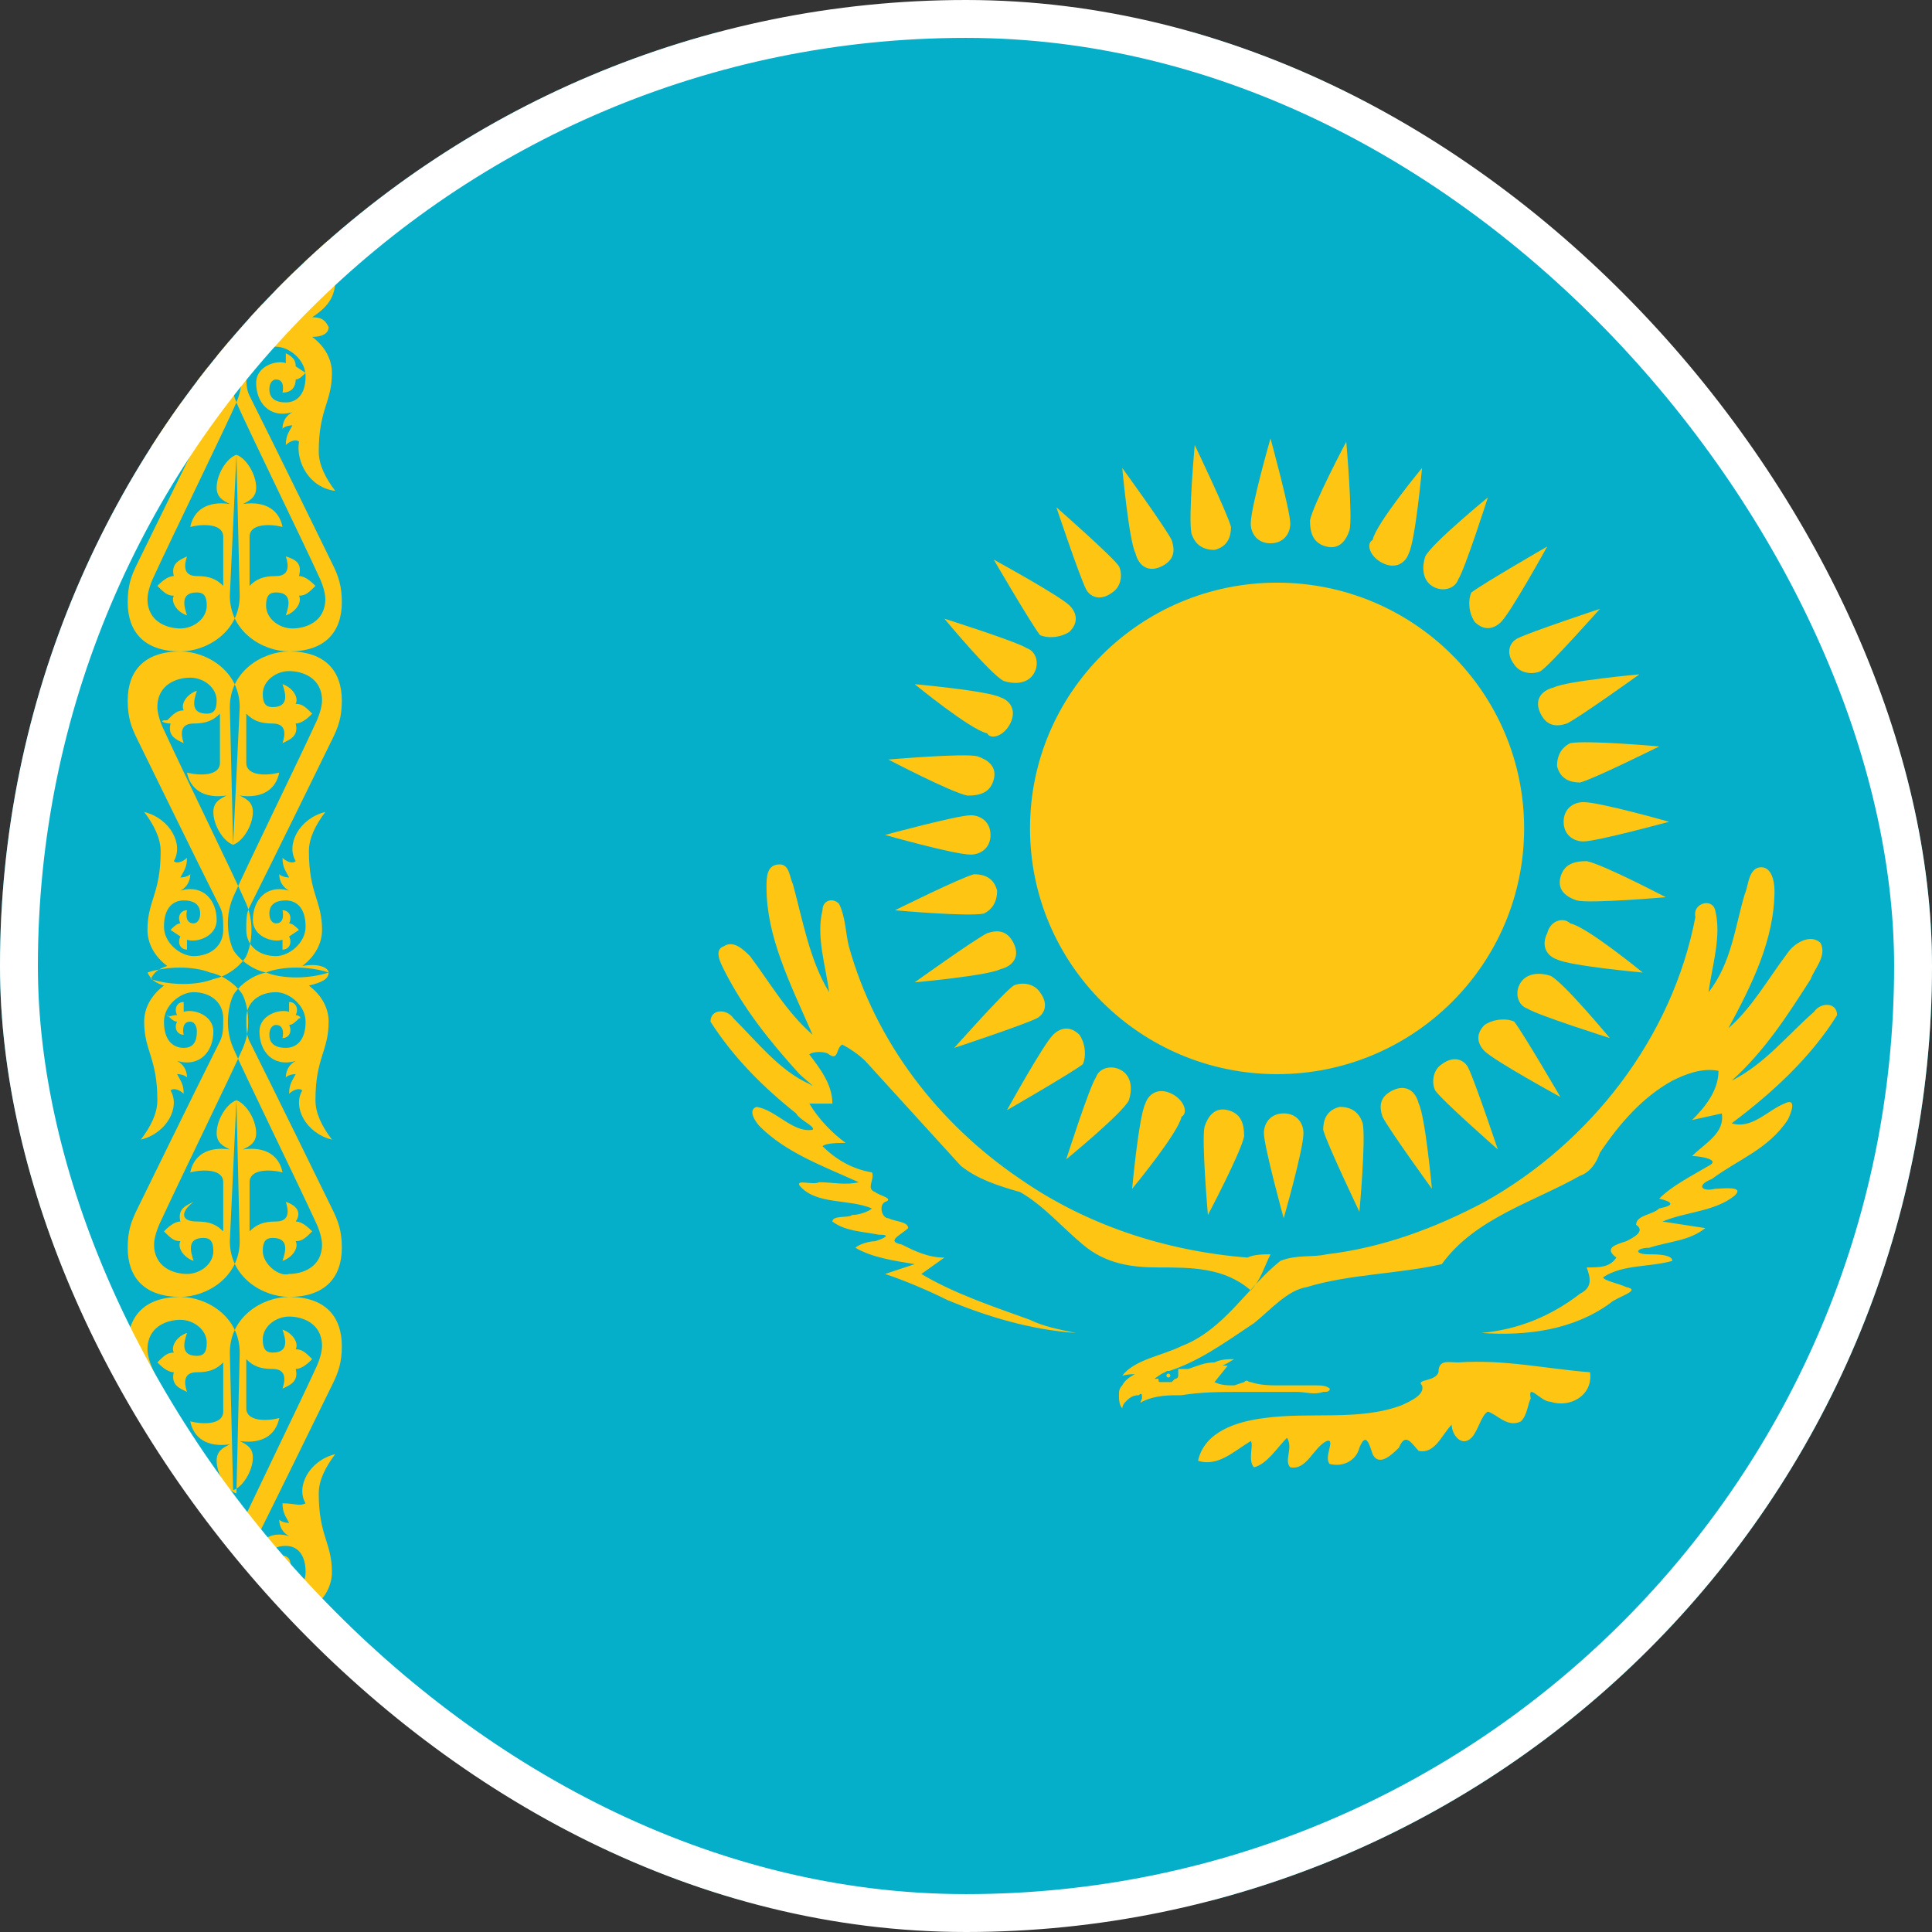
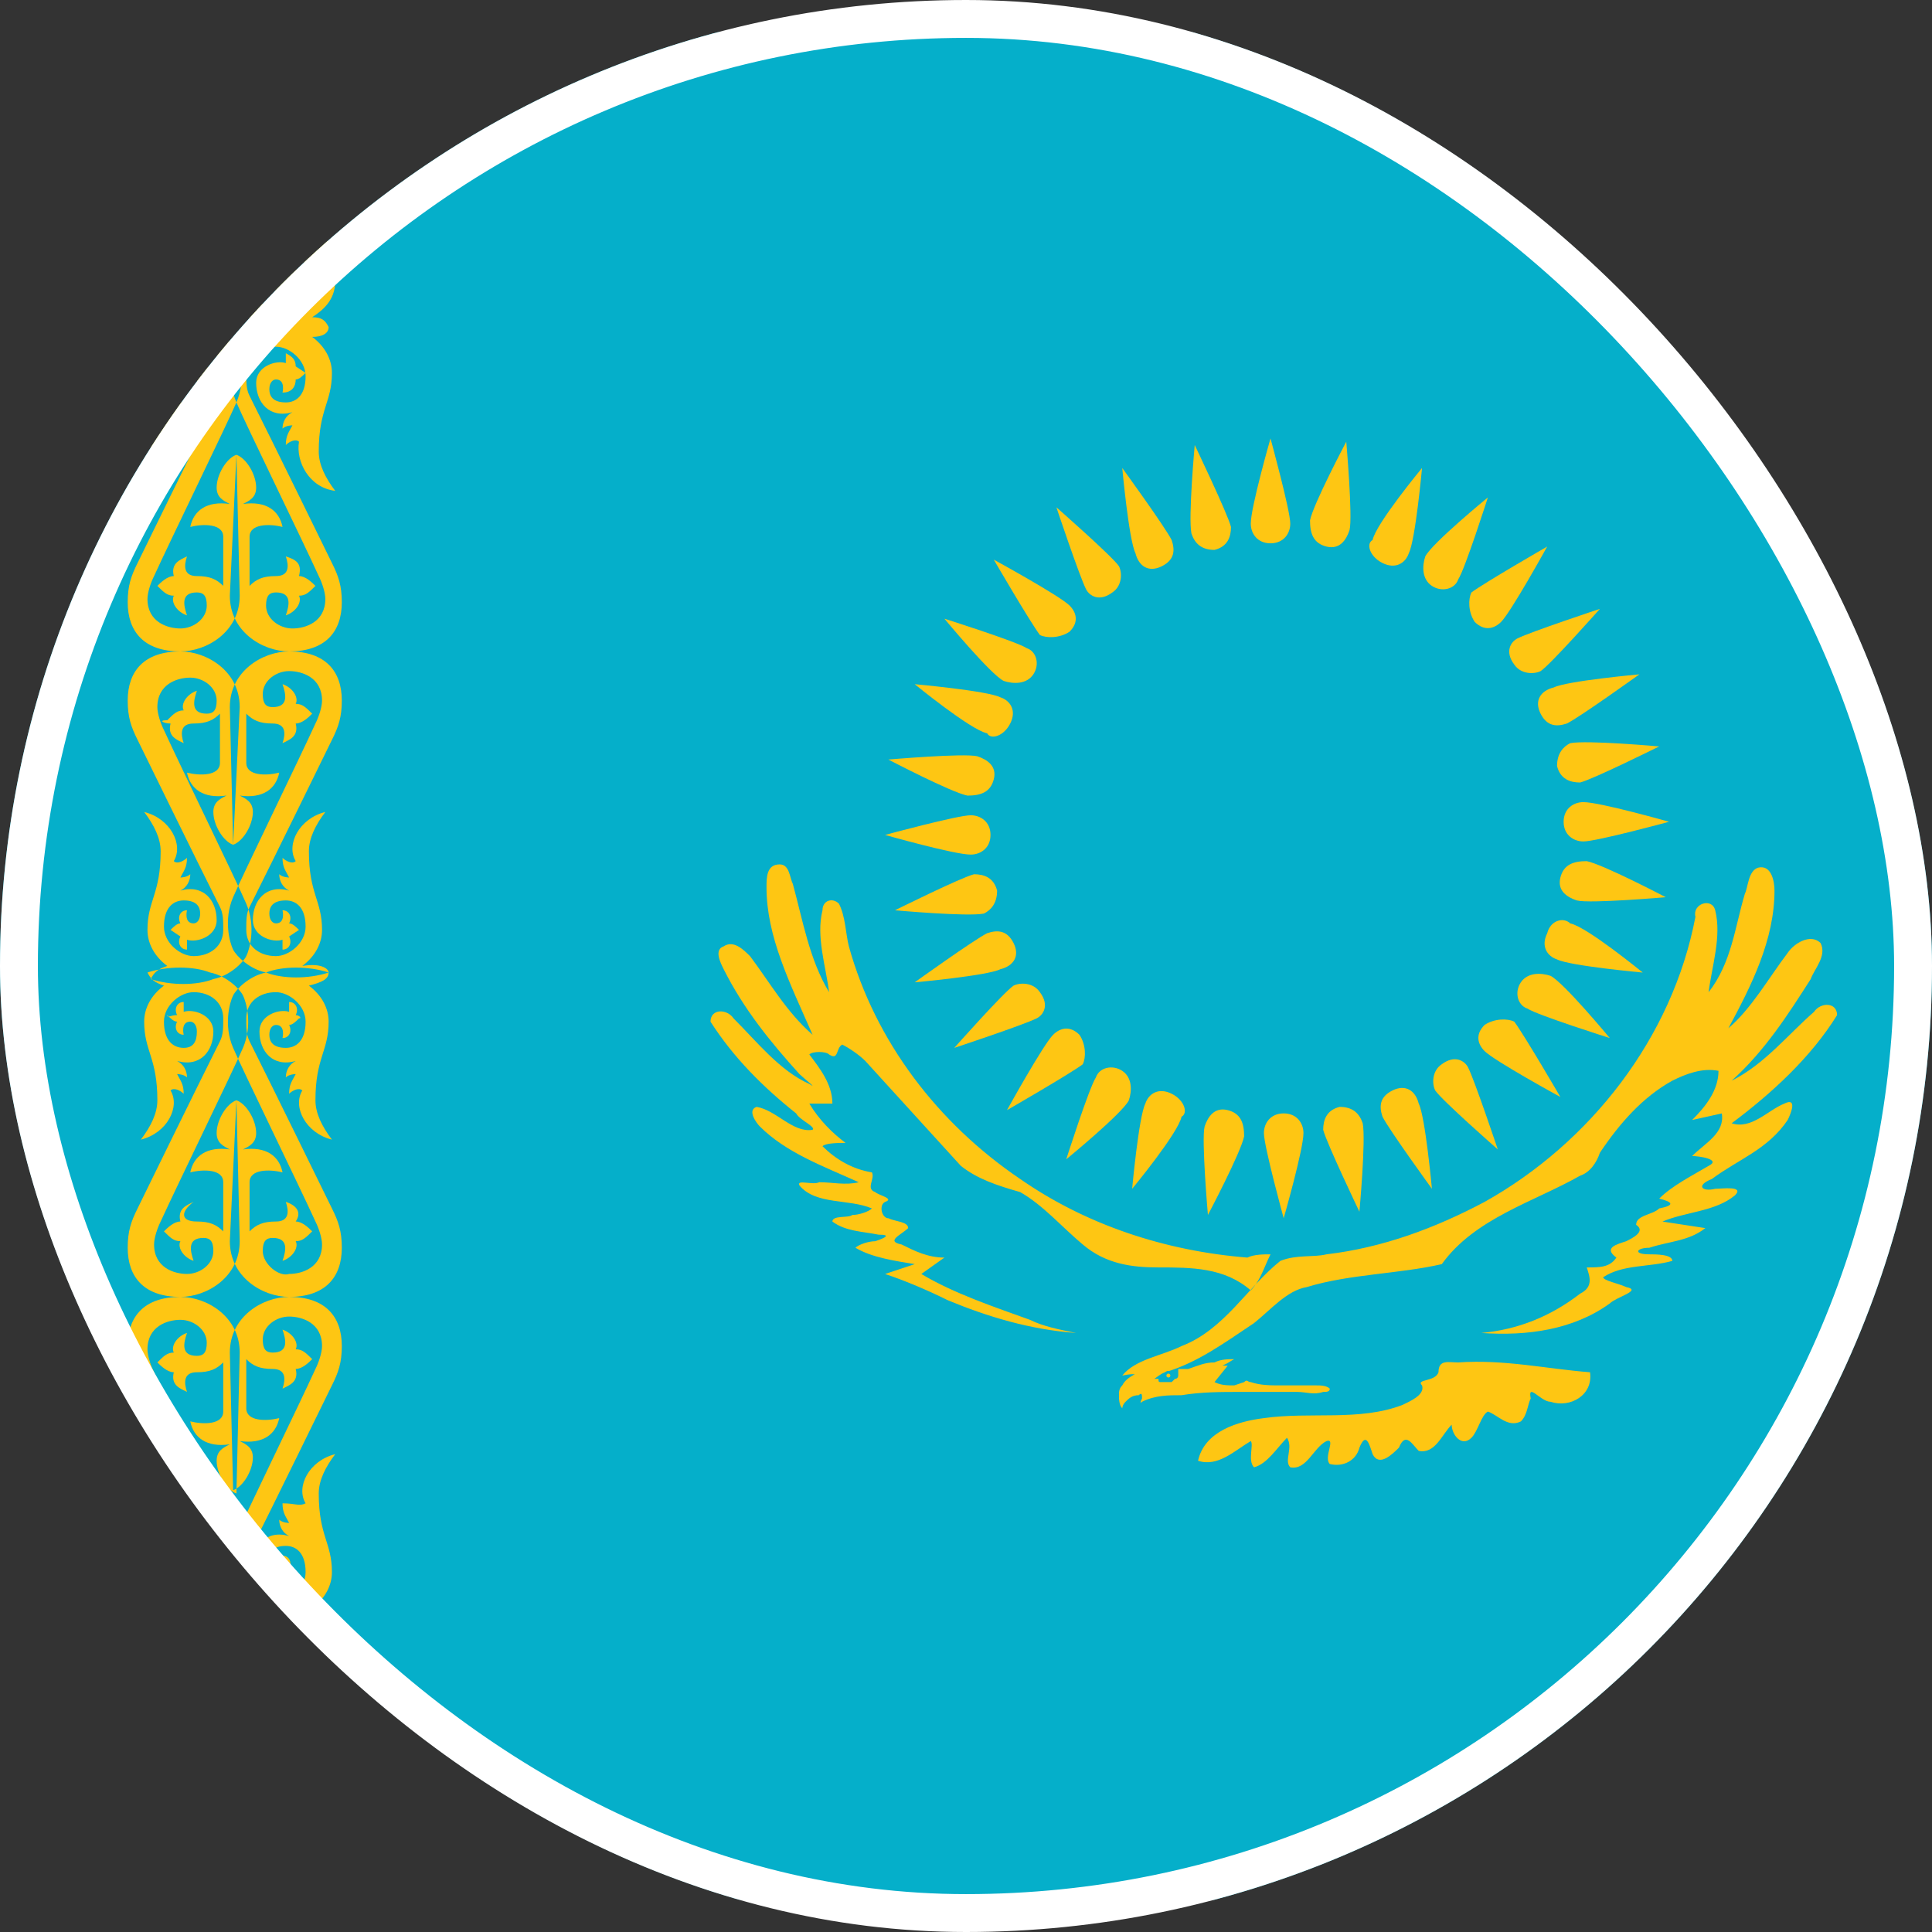
<svg xmlns="http://www.w3.org/2000/svg" width="51" height="51" viewBox="0 0 51 51" fill="none">
  <rect x="0" y="0" width="51" height="51" fill="#333333" stroke="none" />
  <g clip-path="url(#clip0_1591_37367)">
    <g clip-path="url(#clip1_1591_37367)">
      <path d="M-10.2 0.85H71.71V51.101H-10.2V0.85Z" fill="#05AFCA" />
-       <path d="M33.712 28.355C37.314 28.355 40.233 25.45 40.233 21.868C40.233 18.285 37.314 15.381 33.712 15.381C30.11 15.381 27.19 18.285 27.19 21.868C27.19 25.45 30.11 28.355 33.712 28.355Z" fill="#FEC613" />
      <path d="M33.886 29.391C33.538 29.391 33.364 29.65 33.364 29.91C33.364 30.256 33.886 32.158 33.886 32.158C33.886 32.158 34.408 30.342 34.408 29.91C34.408 29.65 34.234 29.391 33.886 29.391Z" fill="#FEC613" />
      <path d="M32.407 29.304C32.06 29.218 31.886 29.477 31.799 29.736C31.712 30.082 31.886 32.072 31.886 32.072C31.886 32.072 32.755 30.428 32.842 29.996C32.842 29.65 32.755 29.391 32.407 29.304Z" fill="#FEC613" />
      <path d="M30.929 28.872C30.581 28.699 30.32 28.872 30.234 29.132C30.06 29.478 29.886 31.381 29.886 31.381C29.886 31.381 31.103 29.91 31.19 29.478C31.364 29.391 31.277 29.045 30.929 28.872Z" fill="#FEC613" />
      <path d="M29.625 28.268C29.364 28.095 29.016 28.181 28.929 28.441C28.755 28.7 28.146 30.603 28.146 30.603C28.146 30.603 29.625 29.392 29.799 29.046C29.886 28.787 29.886 28.441 29.625 28.268Z" fill="#FEC613" />
      <path d="M28.495 27.316C28.234 27.057 27.973 27.143 27.799 27.316C27.538 27.576 26.582 29.305 26.582 29.305C26.582 29.305 28.234 28.354 28.582 28.095C28.669 27.922 28.669 27.576 28.495 27.316Z" fill="#FEC613" />
      <path d="M27.451 26.192C27.277 25.932 26.93 25.932 26.756 26.018C26.495 26.192 25.19 27.662 25.19 27.662C25.19 27.662 27.017 27.056 27.364 26.883C27.538 26.797 27.712 26.538 27.451 26.192Z" fill="#FEC613" />
      <path d="M26.755 24.893C26.581 24.547 26.32 24.547 26.059 24.634C25.712 24.807 24.146 25.931 24.146 25.931C24.146 25.931 26.059 25.758 26.407 25.585C26.755 25.499 26.929 25.239 26.755 24.893Z" fill="#FEC613" />
      <path d="M26.321 23.511C26.234 23.165 25.973 23.078 25.712 23.078C25.364 23.165 23.625 24.029 23.625 24.029C23.625 24.029 25.538 24.203 25.973 24.116C26.147 24.029 26.321 23.857 26.321 23.511Z" fill="#FEC613" />
      <path d="M26.147 22.04C26.147 21.695 25.886 21.521 25.625 21.521C25.277 21.521 23.364 22.04 23.364 22.04C23.364 22.04 25.19 22.559 25.625 22.559C25.886 22.559 26.147 22.386 26.147 22.04Z" fill="#FEC613" />
      <path d="M26.234 20.569C26.321 20.223 26.06 20.05 25.799 19.964C25.451 19.877 23.451 20.05 23.451 20.05C23.451 20.05 25.103 20.915 25.538 21.002C25.886 21.002 26.147 20.915 26.234 20.569Z" fill="#FEC613" />
      <path d="M26.668 19.098C26.842 18.753 26.668 18.493 26.407 18.407C26.059 18.233 24.146 18.061 24.146 18.061C24.146 18.061 25.625 19.271 26.059 19.358C26.146 19.531 26.494 19.444 26.668 19.098Z" fill="#FEC613" />
      <path d="M27.277 17.802C27.451 17.543 27.364 17.197 27.104 17.11C26.843 16.938 24.93 16.332 24.93 16.332C24.93 16.332 26.147 17.802 26.495 17.975C26.756 18.062 27.104 18.062 27.277 17.802Z" fill="#FEC613" />
      <path d="M28.233 16.676C28.494 16.417 28.407 16.157 28.233 15.984C27.973 15.725 26.233 14.773 26.233 14.773C26.233 14.773 27.19 16.417 27.451 16.763C27.625 16.849 27.973 16.849 28.233 16.676Z" fill="#FEC613" />
      <path d="M29.364 15.639C29.625 15.466 29.625 15.12 29.538 14.947C29.364 14.688 27.886 13.391 27.886 13.391C27.886 13.391 28.494 15.207 28.668 15.553C28.755 15.726 29.016 15.899 29.364 15.639Z" fill="#FEC613" />
      <path d="M30.668 14.948C31.016 14.775 31.016 14.516 30.929 14.256C30.755 13.91 29.625 12.354 29.625 12.354C29.625 12.354 29.799 14.256 29.973 14.602C30.06 14.948 30.321 15.121 30.668 14.948Z" fill="#FEC613" />
      <path d="M32.06 14.516C32.408 14.429 32.495 14.17 32.495 13.91C32.408 13.564 31.538 11.748 31.538 11.748C31.538 11.748 31.364 13.651 31.451 14.083C31.538 14.343 31.712 14.516 32.06 14.516Z" fill="#FEC613" />
      <path d="M33.538 14.342C33.886 14.342 34.06 14.082 34.06 13.823C34.06 13.477 33.538 11.574 33.538 11.574C33.538 11.574 33.017 13.39 33.017 13.823C33.017 14.082 33.191 14.342 33.538 14.342Z" fill="#FEC613" />
      <path d="M35.016 14.428C35.364 14.514 35.538 14.255 35.624 13.995C35.712 13.649 35.538 11.66 35.538 11.66C35.538 11.66 34.668 13.303 34.581 13.736C34.581 14.082 34.668 14.341 35.016 14.428Z" fill="#FEC613" />
      <path d="M36.494 14.862C36.842 15.035 37.103 14.862 37.19 14.602C37.364 14.256 37.538 12.354 37.538 12.354C37.538 12.354 36.32 13.824 36.233 14.256C36.059 14.343 36.147 14.689 36.494 14.862Z" fill="#FEC613" />
      <path d="M37.798 15.466C38.059 15.639 38.407 15.553 38.494 15.293C38.668 15.034 39.276 13.131 39.276 13.131C39.276 13.131 37.798 14.342 37.624 14.688C37.537 14.947 37.537 15.293 37.798 15.466Z" fill="#FEC613" />
      <path d="M38.929 16.417C39.19 16.677 39.451 16.59 39.625 16.417C39.886 16.158 40.842 14.428 40.842 14.428C40.842 14.428 39.19 15.379 38.842 15.639C38.755 15.812 38.755 16.158 38.929 16.417Z" fill="#FEC613" />
      <path d="M39.973 17.543C40.147 17.802 40.495 17.802 40.669 17.716C40.929 17.543 42.234 16.072 42.234 16.072C42.234 16.072 40.408 16.678 40.06 16.851C39.886 16.937 39.712 17.197 39.973 17.543Z" fill="#FEC613" />
      <path d="M40.668 18.839C40.842 19.185 41.103 19.185 41.364 19.098C41.711 18.925 43.276 17.801 43.276 17.801C43.276 17.801 41.364 17.974 41.016 18.147C40.668 18.233 40.494 18.493 40.668 18.839Z" fill="#FEC613" />
      <path d="M41.102 20.223C41.19 20.569 41.45 20.656 41.711 20.656C42.059 20.569 43.798 19.704 43.798 19.704C43.798 19.704 41.885 19.532 41.45 19.618C41.276 19.704 41.102 19.877 41.102 20.223Z" fill="#FEC613" />
      <path d="M41.276 21.693C41.276 22.039 41.537 22.212 41.798 22.212C42.146 22.212 44.059 21.693 44.059 21.693C44.059 21.693 42.233 21.174 41.798 21.174C41.537 21.174 41.276 21.347 41.276 21.693Z" fill="#FEC613" />
      <path d="M41.19 23.165C41.103 23.511 41.364 23.684 41.625 23.77C41.972 23.857 43.972 23.684 43.972 23.684C43.972 23.684 42.32 22.819 41.886 22.732C41.538 22.732 41.277 22.819 41.19 23.165Z" fill="#FEC613" />
      <path d="M40.843 24.635C40.669 24.981 40.843 25.241 41.103 25.327C41.451 25.5 43.364 25.673 43.364 25.673C43.364 25.673 41.886 24.462 41.451 24.376C41.277 24.203 40.929 24.289 40.843 24.635Z" fill="#FEC613" />
      <path d="M40.146 25.932C39.972 26.191 40.059 26.537 40.32 26.624C40.581 26.797 42.494 27.402 42.494 27.402C42.494 27.402 41.276 25.932 40.929 25.759C40.668 25.672 40.32 25.672 40.146 25.932Z" fill="#FEC613" />
      <path d="M39.19 27.055C38.929 27.315 39.016 27.574 39.19 27.747C39.451 28.007 41.19 28.958 41.19 28.958C41.19 28.958 40.233 27.315 39.973 26.969C39.799 26.882 39.451 26.882 39.19 27.055Z" fill="#FEC613" />
      <path d="M38.06 28.093C37.799 28.266 37.799 28.612 37.886 28.785C38.06 29.045 39.538 30.342 39.538 30.342C39.538 30.342 38.929 28.526 38.755 28.18C38.669 28.007 38.408 27.834 38.06 28.093Z" fill="#FEC613" />
      <path d="M36.755 28.787C36.408 28.96 36.408 29.219 36.495 29.479C36.669 29.825 37.799 31.381 37.799 31.381C37.799 31.381 37.625 29.479 37.451 29.133C37.364 28.787 37.103 28.614 36.755 28.787Z" fill="#FEC613" />
      <path d="M35.364 29.219C35.016 29.305 34.929 29.565 34.929 29.824C35.016 30.17 35.885 31.986 35.885 31.986C35.885 31.986 36.059 30.084 35.972 29.651C35.885 29.392 35.711 29.219 35.364 29.219Z" fill="#FEC613" />
      <path d="M32.581 35.879C32.408 35.879 32.234 35.879 32.06 35.965C31.799 35.965 31.625 36.051 31.364 36.138H31.103V36.311C31.103 36.311 31.103 36.398 31.016 36.398L30.929 36.484H30.669C30.582 36.484 30.582 36.484 30.582 36.398H30.321C30.234 36.398 30.234 36.398 30.147 36.311C30.06 36.311 30.06 36.311 30.06 36.224C29.886 36.311 29.712 36.398 29.625 36.571C29.538 36.657 29.538 36.743 29.538 36.83C29.538 36.916 29.538 37.089 29.625 37.176C29.625 37.176 29.625 37.089 29.712 37.003C29.799 36.916 29.886 36.83 30.06 36.83C30.147 36.743 30.147 36.83 30.147 36.916C30.147 36.916 30.06 37.089 30.147 37.003C30.495 36.83 30.843 36.83 31.19 36.83C31.712 36.743 32.234 36.743 32.755 36.743H34.234C34.495 36.743 34.668 36.83 34.929 36.743C35.016 36.743 35.103 36.743 35.103 36.657C35.016 36.571 34.842 36.571 34.755 36.571H33.799C33.538 36.571 33.277 36.571 33.016 36.484C32.929 36.484 32.929 36.398 32.842 36.484L32.581 36.571C32.408 36.571 32.234 36.571 32.06 36.484L32.408 36.051C32.321 36.051 32.234 36.051 32.147 35.965C32.234 36.138 32.408 35.965 32.581 35.879ZM40.147 37.522C39.799 37.695 39.538 37.349 39.277 37.262C39.103 37.349 39.016 37.781 38.842 37.954C38.581 38.214 38.321 37.868 38.321 37.608C38.06 37.868 37.886 38.387 37.451 38.3C37.277 38.127 37.103 37.781 36.929 38.214C36.755 38.387 36.407 38.733 36.234 38.387C36.147 38.127 36.06 37.781 35.886 38.214C35.799 38.56 35.451 38.733 35.103 38.646C34.929 38.473 35.277 37.954 35.016 38.041C34.668 38.214 34.495 38.819 34.06 38.733C33.886 38.56 34.147 38.214 33.973 37.954C33.712 38.214 33.451 38.646 33.103 38.733C32.929 38.56 33.103 38.127 33.016 38.041C32.581 38.3 32.147 38.733 31.625 38.56C31.799 37.781 32.669 37.522 33.364 37.435C34.581 37.262 35.886 37.522 37.016 37.089C37.19 37.003 37.625 36.83 37.538 36.571C37.364 36.398 37.886 36.484 37.973 36.224C37.973 35.879 38.234 35.965 38.494 35.965C39.712 35.879 40.842 36.138 41.973 36.224C42.059 36.83 41.451 37.176 40.929 37.003C40.668 37.003 40.321 36.484 40.407 36.916C40.321 37.089 40.321 37.349 40.147 37.522ZM30.06 36.398C30.321 36.657 30.495 36.311 30.756 36.224C31.625 35.965 32.321 35.446 33.103 34.927C33.538 34.581 33.973 34.062 34.495 33.976C35.625 33.63 36.929 33.63 38.06 33.37C38.929 32.159 40.494 31.727 41.712 31.035C41.973 30.948 42.147 30.689 42.233 30.43C42.755 29.651 43.364 28.959 44.146 28.527C44.494 28.354 44.929 28.181 45.364 28.267C45.364 28.786 45.016 29.219 44.668 29.565L45.451 29.392C45.538 29.911 45.016 30.17 44.668 30.516C44.842 30.516 45.451 30.603 45.103 30.776C44.668 31.035 44.146 31.294 43.799 31.64C44.146 31.727 44.233 31.813 43.799 31.9C43.625 32.073 43.19 32.073 43.19 32.332C43.451 32.505 43.103 32.678 42.929 32.765C42.668 32.851 42.32 32.938 42.668 33.197C42.494 33.457 42.233 33.457 41.886 33.457C41.973 33.716 42.059 33.976 41.712 34.149C40.929 34.754 40.06 35.1 39.103 35.187C40.321 35.273 41.538 35.1 42.494 34.408C42.668 34.235 43.364 34.062 42.929 33.976C42.755 33.889 42.32 33.803 42.32 33.716C42.842 33.37 43.538 33.457 44.146 33.284C44.146 33.111 43.712 33.111 43.538 33.111C43.103 33.111 43.19 32.938 43.538 32.938C44.059 32.765 44.581 32.765 45.016 32.419L43.886 32.246C44.494 31.986 45.277 31.986 45.799 31.554C46.059 31.294 45.451 31.381 45.277 31.381C44.929 31.468 44.755 31.294 45.19 31.122C45.886 30.603 46.668 30.343 47.19 29.565C47.277 29.392 47.451 28.959 47.103 29.132C46.668 29.305 46.233 29.824 45.712 29.651C46.755 28.873 47.798 27.921 48.494 26.797C48.494 26.451 48.059 26.451 47.886 26.71C47.19 27.316 46.581 28.094 45.712 28.527C46.581 27.748 47.19 26.797 47.798 25.846C47.886 25.586 48.233 25.24 48.059 24.894C47.798 24.635 47.364 24.894 47.19 25.154C46.668 25.846 46.233 26.624 45.625 27.143C46.233 26.018 46.842 24.808 46.842 23.51C46.842 23.251 46.755 22.818 46.407 22.905C46.146 22.991 46.146 23.424 46.059 23.597C45.799 24.462 45.712 25.413 45.103 26.192C45.19 25.5 45.451 24.721 45.277 24.029C45.19 23.683 44.668 23.856 44.755 24.202C44.146 27.402 41.973 30.17 39.19 31.727C37.886 32.419 36.495 32.938 35.016 33.111C34.668 33.197 34.234 33.111 33.799 33.284C32.929 33.976 32.321 35.1 31.19 35.533C30.669 35.792 29.973 35.879 29.625 36.311C30.06 36.224 30.06 36.311 30.06 36.398ZM33.538 33.111C33.364 33.457 33.277 33.803 33.016 34.062C32.321 33.457 31.451 33.457 30.582 33.457C29.886 33.457 29.19 33.37 28.582 32.851C28.06 32.419 27.538 31.813 26.93 31.468C26.321 31.294 25.799 31.122 25.364 30.776L22.843 28.008C22.669 27.835 22.408 27.662 22.234 27.575C22.06 27.662 22.147 28.008 21.886 27.835C21.799 27.748 21.451 27.748 21.364 27.835C21.625 28.181 21.973 28.613 21.973 29.132H21.364C21.625 29.565 21.973 29.911 22.321 30.17C22.147 30.17 21.799 30.17 21.712 30.257C22.06 30.603 22.495 30.862 23.017 30.948C23.104 31.122 22.843 31.381 23.104 31.468C23.191 31.554 23.625 31.64 23.364 31.727C23.191 31.813 23.277 32.159 23.451 32.159C23.625 32.246 23.973 32.246 23.973 32.419C23.799 32.592 23.364 32.765 23.799 32.851C24.147 33.024 24.495 33.197 24.93 33.197L24.321 33.63C25.191 34.149 26.234 34.495 27.19 34.841C27.538 35.014 27.973 35.1 28.408 35.187C27.19 35.1 26.06 34.754 25.017 34.322C24.495 34.062 23.886 33.803 23.364 33.63L24.147 33.37C23.625 33.284 23.017 33.197 22.582 32.938C22.669 32.851 22.93 32.765 23.104 32.765C23.364 32.678 23.538 32.592 23.191 32.592C22.756 32.505 22.321 32.505 21.973 32.246C21.973 32.073 22.408 32.159 22.495 32.073C22.669 32.073 22.93 31.986 23.017 31.9C22.408 31.64 21.538 31.813 21.104 31.294C21.017 31.122 21.451 31.294 21.625 31.208C21.973 31.208 22.321 31.294 22.669 31.208C21.712 30.776 20.756 30.43 20.06 29.738C19.973 29.651 19.712 29.305 19.973 29.219C20.495 29.305 20.93 29.911 21.451 29.824C21.538 29.738 21.104 29.565 21.017 29.392C20.147 28.7 19.364 27.921 18.756 26.97C18.756 26.624 19.191 26.624 19.364 26.883C19.973 27.489 20.582 28.267 21.364 28.613C21.625 28.786 21.191 28.44 21.104 28.354C20.321 27.489 19.625 26.624 19.104 25.586C19.017 25.413 18.843 25.067 19.104 24.981C19.364 24.808 19.625 25.067 19.799 25.24C20.321 25.932 20.756 26.71 21.451 27.316C20.843 25.932 20.234 24.721 20.234 23.424C20.234 23.164 20.234 22.818 20.582 22.818C20.843 22.818 20.843 23.164 20.93 23.337C21.191 24.289 21.364 25.327 21.886 26.192C21.799 25.5 21.538 24.721 21.712 24.029C21.712 23.77 21.973 23.683 22.147 23.856C22.321 24.202 22.321 24.635 22.408 24.981C23.104 27.489 24.756 29.651 26.93 31.122C28.669 32.332 30.756 33.024 32.929 33.197C33.103 33.111 33.364 33.111 33.538 33.111Z" fill="#FEC613" />
      <path d="M30.842 36.398C30.89 36.398 30.929 36.359 30.929 36.311C30.929 36.263 30.89 36.225 30.842 36.225C30.794 36.225 30.755 36.263 30.755 36.311C30.755 36.359 30.794 36.398 30.842 36.398Z" fill="#FEC613" />
      <path d="M30.842 36.398C30.89 36.398 30.929 36.359 30.929 36.311C30.929 36.263 30.89 36.225 30.842 36.225C30.794 36.225 30.755 36.263 30.755 36.311C30.755 36.359 30.794 36.398 30.842 36.398Z" fill="#FEC613" stroke="#05AFCA" stroke-width="0.071" />
      <path d="M6.241 5.174C6.241 5.174 5.806 4.828 5.632 5.001C5.371 5.26 6.328 6.817 6.328 7.422C6.328 8.287 5.719 8.547 4.936 8.72C4.502 8.72 3.719 8.633 3.719 8.633C3.893 8.46 3.98 8.374 4.241 8.374C3.893 8.201 3.632 7.855 3.632 7.336C3.632 6.557 3.98 6.211 3.98 5.346C3.98 4.914 3.545 4.309 3.545 4.309C4.241 4.395 4.588 5.001 4.415 5.519C4.502 5.519 4.588 5.519 4.675 5.433C4.762 5.606 4.675 5.779 4.502 5.865C4.588 5.952 4.675 5.865 4.762 5.865C4.762 6.038 4.675 6.211 4.415 6.298C5.197 6.211 5.545 6.644 5.545 7.076C5.545 7.422 5.284 7.682 5.023 7.682C4.936 7.682 4.849 7.682 4.762 7.595C4.675 7.682 4.762 7.855 4.762 7.941C4.675 7.855 4.588 7.768 4.675 7.595C4.502 7.595 4.415 7.509 4.328 7.422C4.415 7.336 4.502 7.249 4.675 7.249C4.502 7.076 4.675 6.99 4.849 6.903C4.849 6.903 4.762 7.336 5.023 7.336C5.11 7.336 5.284 7.336 5.284 7.163C5.197 6.903 5.023 6.73 4.762 6.73C4.502 6.73 4.241 6.903 4.241 7.422C4.241 7.855 4.588 8.114 5.11 8.114C5.545 8.114 5.893 7.855 5.893 7.422C5.893 6.817 5.023 5.519 5.023 5.001C5.023 4.568 5.371 4.395 5.719 4.395C6.154 4.395 6.501 4.828 6.501 4.828L6.241 5.174ZM6.328 15.725C6.328 16.677 5.458 17.196 4.762 17.196C3.806 17.196 3.371 16.677 3.371 15.898C3.371 15.466 3.458 15.207 3.632 14.861C3.632 14.861 5.197 11.66 5.806 10.45C5.893 10.277 5.893 10.104 5.893 9.844C5.893 9.412 5.545 9.152 5.11 9.152C4.762 9.152 4.328 9.498 4.328 9.931C4.328 10.45 4.588 10.623 4.849 10.623C5.197 10.623 5.284 10.45 5.284 10.277C5.284 10.104 5.197 10.017 5.11 10.017C4.849 10.017 4.936 10.363 4.936 10.363C4.762 10.363 4.675 10.19 4.762 10.017C4.675 10.017 4.588 9.931 4.502 9.844L4.762 9.671C4.675 9.498 4.762 9.325 4.936 9.325V9.585C5.197 9.498 5.719 9.671 5.719 10.104C5.719 10.623 5.371 11.055 4.762 10.882C4.936 10.968 5.023 11.141 5.023 11.314C4.936 11.228 4.762 11.228 4.762 11.228C4.849 11.401 4.936 11.487 4.936 11.747C4.849 11.66 4.675 11.574 4.588 11.66C4.588 12.179 4.328 12.871 3.545 12.958C3.806 12.612 3.98 12.266 3.98 11.92C3.98 10.795 3.632 10.623 3.632 9.844C3.632 9.498 3.806 9.152 4.154 8.893C3.893 8.893 3.806 8.806 3.719 8.633C4.241 8.46 4.936 8.46 5.371 8.633C5.806 8.72 6.154 9.066 6.241 9.239C6.328 9.412 6.501 10.017 6.241 10.623C5.98 11.228 4.502 14.255 4.067 15.207C3.98 15.38 3.893 15.639 3.893 15.812C3.893 16.417 4.415 16.59 4.762 16.59C5.11 16.59 5.458 16.331 5.458 15.985C5.458 15.725 5.371 15.639 5.197 15.639C4.762 15.639 4.849 15.985 4.936 16.244C4.675 16.158 4.502 15.898 4.588 15.725C4.415 15.725 4.328 15.639 4.154 15.466C4.241 15.38 4.415 15.207 4.588 15.207C4.502 14.861 4.762 14.774 4.936 14.688C4.849 14.947 4.849 15.207 5.197 15.207C5.545 15.207 5.719 15.293 5.893 15.466V14.169C5.893 13.823 5.371 13.823 5.023 13.909C5.11 13.477 5.458 13.217 6.067 13.304C5.893 13.217 5.719 13.131 5.719 12.871C5.719 12.525 5.98 12.093 6.241 12.006L6.328 15.725ZM6.328 18.666C6.328 17.715 5.458 17.196 4.762 17.196C3.806 17.196 3.371 17.715 3.371 18.493C3.371 18.926 3.458 19.185 3.632 19.531C3.632 19.531 5.197 22.731 5.806 23.942C5.893 24.115 5.893 24.288 5.893 24.547C5.893 24.98 5.545 25.239 5.11 25.239C4.762 25.239 4.328 24.893 4.328 24.461C4.328 23.942 4.588 23.769 4.849 23.769C5.197 23.769 5.284 23.942 5.284 24.115C5.284 24.288 5.197 24.375 5.11 24.375C4.849 24.375 4.936 24.029 4.936 24.029C4.762 24.029 4.675 24.202 4.762 24.375C4.675 24.375 4.588 24.461 4.502 24.547L4.762 24.721C4.675 24.893 4.762 25.067 4.936 25.067V24.807C5.197 24.893 5.719 24.721 5.719 24.288C5.719 23.769 5.371 23.337 4.762 23.51C4.936 23.423 5.023 23.25 5.023 23.077C4.936 23.164 4.762 23.164 4.762 23.164C4.849 22.991 4.936 22.904 4.936 22.645C4.849 22.731 4.675 22.818 4.588 22.731C4.849 22.299 4.502 21.607 3.806 21.434C4.067 21.78 4.241 22.126 4.241 22.472C4.241 23.596 3.893 23.769 3.893 24.547C3.893 24.893 4.067 25.239 4.415 25.499C4.154 25.585 4.067 25.672 3.98 25.845C4.502 26.018 5.197 26.018 5.632 25.845C6.067 25.758 6.414 25.413 6.501 25.239C6.588 25.067 6.762 24.461 6.501 23.856C6.241 23.25 4.762 20.223 4.328 19.272C4.241 19.099 4.154 18.839 4.154 18.666C4.154 18.061 4.675 17.888 5.023 17.888C5.371 17.888 5.719 18.147 5.719 18.493C5.719 18.753 5.632 18.839 5.458 18.839C5.023 18.839 5.11 18.493 5.197 18.234C4.936 18.32 4.762 18.58 4.849 18.753C4.675 18.753 4.588 18.839 4.415 19.012C4.154 19.012 4.328 19.099 4.502 19.099C4.415 19.445 4.675 19.531 4.849 19.617C4.762 19.358 4.762 19.099 5.11 19.099C5.458 19.099 5.632 19.012 5.806 18.839V20.137C5.806 20.483 5.284 20.483 4.936 20.396C5.023 20.828 5.371 21.088 5.98 21.001C5.806 21.088 5.632 21.174 5.632 21.434C5.632 21.78 5.893 22.212 6.154 22.299L6.328 18.666ZM6.241 5.174C6.241 5.174 6.675 4.828 6.849 5.001C7.11 5.26 6.067 6.817 6.067 7.422C6.067 8.287 6.675 8.547 7.458 8.72C7.893 8.72 8.675 8.633 8.675 8.633C8.588 8.46 8.501 8.374 8.241 8.374C8.501 8.201 8.849 7.941 8.849 7.422C8.849 6.644 8.501 6.298 8.501 5.433C8.501 4.914 8.849 4.309 8.849 4.309C8.154 4.395 7.806 5.001 7.98 5.519C7.893 5.519 7.806 5.519 7.719 5.433C7.632 5.606 7.719 5.779 7.806 5.952C7.719 6.038 7.632 5.952 7.545 5.952C7.545 6.125 7.632 6.298 7.893 6.384C7.197 6.211 6.849 6.644 6.849 7.076C6.849 7.422 7.11 7.682 7.371 7.682C7.458 7.682 7.545 7.682 7.632 7.595C7.719 7.682 7.632 7.855 7.632 7.941C7.719 7.855 7.893 7.768 7.806 7.595C7.98 7.595 8.067 7.509 8.154 7.422C7.98 7.336 7.893 7.249 7.806 7.249C7.893 7.076 7.806 6.903 7.632 6.817C7.632 6.817 7.719 7.249 7.458 7.249C7.371 7.249 7.197 7.249 7.197 7.076C7.197 6.903 7.371 6.73 7.632 6.73C7.893 6.73 8.154 6.903 8.154 7.422C8.154 7.855 7.806 8.114 7.284 8.114C6.936 8.114 6.588 7.855 6.588 7.422C6.588 6.817 7.458 5.519 7.458 5.001C7.458 4.568 7.11 4.395 6.762 4.395C6.328 4.395 5.98 4.828 5.98 4.828L6.241 5.174ZM6.067 15.725C6.067 16.677 6.936 17.196 7.632 17.196C8.588 17.196 9.023 16.677 9.023 15.898C9.023 15.466 8.936 15.207 8.762 14.861C8.762 14.861 7.197 11.66 6.588 10.45C6.501 10.277 6.501 10.104 6.501 9.844C6.501 9.412 6.849 9.152 7.284 9.152C7.632 9.152 8.067 9.498 8.067 9.931C8.067 10.45 7.806 10.623 7.545 10.623C7.197 10.623 7.11 10.45 7.11 10.277C7.11 10.104 7.197 10.017 7.284 10.017C7.545 10.017 7.458 10.363 7.458 10.363C7.719 10.363 7.806 10.19 7.806 10.017C7.893 10.017 7.98 9.931 8.067 9.844L7.806 9.671C7.806 9.498 7.719 9.412 7.545 9.325V9.585C7.284 9.498 6.762 9.671 6.762 10.104C6.762 10.623 7.11 11.055 7.719 10.882C7.545 10.968 7.458 11.141 7.458 11.314C7.545 11.228 7.719 11.228 7.719 11.228C7.632 11.401 7.545 11.487 7.545 11.747C7.632 11.66 7.806 11.574 7.893 11.66C7.806 12.179 8.154 12.871 8.849 12.958C8.588 12.612 8.414 12.266 8.414 11.92C8.414 10.795 8.762 10.623 8.762 9.844C8.762 9.498 8.588 9.152 8.241 8.893C8.501 8.893 8.675 8.806 8.675 8.633C8.241 8.46 7.458 8.46 7.11 8.633C6.675 8.72 6.328 9.066 6.241 9.239C6.154 9.412 5.98 10.017 6.241 10.623C6.501 11.228 7.98 14.255 8.414 15.207C8.501 15.38 8.588 15.639 8.588 15.812C8.588 16.417 8.067 16.59 7.719 16.59C7.371 16.59 7.023 16.331 7.023 15.985C7.023 15.725 7.11 15.639 7.284 15.639C7.719 15.639 7.632 15.985 7.545 16.244C7.806 16.158 7.98 15.898 7.893 15.725C8.067 15.725 8.154 15.639 8.327 15.466C8.241 15.38 8.067 15.207 7.893 15.207C7.98 14.861 7.806 14.774 7.545 14.688C7.632 14.947 7.632 15.207 7.284 15.207C6.936 15.207 6.762 15.293 6.588 15.466V14.169C6.588 13.823 7.11 13.823 7.458 13.909C7.371 13.477 7.023 13.217 6.414 13.304C6.588 13.217 6.762 13.131 6.762 12.871C6.762 12.525 6.501 12.093 6.241 12.006L6.067 15.725ZM6.067 18.666C6.067 17.715 6.936 17.196 7.632 17.196C8.588 17.196 9.023 17.715 9.023 18.493C9.023 18.926 8.936 19.185 8.762 19.531C8.762 19.531 7.197 22.731 6.588 23.942C6.501 24.115 6.501 24.288 6.501 24.547C6.501 24.98 6.849 25.239 7.284 25.239C7.632 25.239 8.067 24.893 8.067 24.461C8.067 23.942 7.806 23.769 7.545 23.769C7.197 23.769 7.11 23.942 7.11 24.115C7.11 24.288 7.197 24.375 7.284 24.375C7.545 24.375 7.458 24.029 7.458 24.029C7.632 24.029 7.719 24.202 7.632 24.375C7.719 24.375 7.806 24.461 7.893 24.547L7.632 24.721C7.719 24.893 7.632 25.067 7.458 25.067V24.807C7.197 24.893 6.675 24.721 6.675 24.288C6.675 23.769 7.023 23.337 7.632 23.51C7.458 23.423 7.371 23.25 7.371 23.077C7.458 23.164 7.632 23.164 7.632 23.164C7.545 22.991 7.458 22.904 7.458 22.645C7.545 22.731 7.719 22.818 7.806 22.731C7.545 22.299 7.893 21.607 8.588 21.434C8.327 21.78 8.154 22.126 8.154 22.472C8.154 23.596 8.501 23.769 8.501 24.547C8.501 24.893 8.327 25.239 7.98 25.499C8.501 25.413 8.675 25.585 8.675 25.672C8.154 25.845 7.458 25.845 7.023 25.672C6.588 25.585 6.241 25.239 6.154 25.067C6.067 24.893 5.893 24.288 6.154 23.683C6.414 23.077 7.893 20.05 8.327 19.099C8.414 18.926 8.501 18.666 8.501 18.493C8.501 17.888 7.98 17.715 7.632 17.715C7.284 17.715 6.936 17.974 6.936 18.32C6.936 18.58 7.023 18.666 7.197 18.666C7.632 18.666 7.545 18.32 7.458 18.061C7.719 18.147 7.893 18.407 7.806 18.58C7.98 18.58 8.067 18.666 8.241 18.839C8.154 18.926 7.98 19.099 7.806 19.099C7.893 19.445 7.632 19.531 7.458 19.617C7.545 19.358 7.545 19.099 7.197 19.099C6.849 19.099 6.675 19.012 6.501 18.839V20.137C6.501 20.483 7.023 20.483 7.371 20.396C7.284 20.828 6.936 21.088 6.328 21.001C6.501 21.088 6.675 21.174 6.675 21.434C6.675 21.78 6.414 22.212 6.154 22.299L6.067 18.666ZM6.241 46.257C6.241 46.257 5.806 46.603 5.632 46.43C5.371 46.084 6.414 44.527 6.414 44.008C6.414 43.143 5.806 42.884 5.023 42.711C4.502 42.624 3.719 42.711 3.719 42.711C3.893 42.884 3.98 42.97 4.241 42.97C3.98 43.143 3.632 43.403 3.632 43.922C3.632 44.7 3.98 45.046 3.98 45.911C3.98 46.43 3.545 47.035 3.545 47.035C4.241 46.949 4.588 46.343 4.415 45.824C4.502 45.824 4.588 45.824 4.675 45.911C4.762 45.738 4.675 45.565 4.502 45.478C4.588 45.392 4.675 45.478 4.762 45.478C4.762 45.305 4.675 45.133 4.415 45.046C5.023 45.219 5.458 44.786 5.458 44.267C5.458 43.922 5.197 43.662 4.936 43.662C4.849 43.662 4.762 43.662 4.675 43.749C4.588 43.662 4.675 43.489 4.675 43.403C4.502 43.489 4.415 43.576 4.502 43.749C4.328 43.749 4.241 43.835 4.154 43.922C4.415 44.095 4.502 44.095 4.675 44.095C4.588 44.267 4.675 44.441 4.849 44.527C4.849 44.527 4.762 44.095 5.023 44.095C5.11 44.095 5.284 44.095 5.284 44.267C5.284 44.441 5.11 44.614 4.849 44.614C4.588 44.614 4.328 44.441 4.328 43.922C4.328 43.489 4.675 43.23 5.197 43.23C5.632 43.23 5.98 43.489 5.98 43.922C5.98 44.527 5.11 45.824 5.11 46.343C5.11 46.776 5.458 46.949 5.806 46.949C6.241 46.949 6.588 46.516 6.588 46.516L6.241 46.257ZM6.328 35.705C6.328 34.754 5.458 34.235 4.762 34.235C3.806 34.235 3.371 34.754 3.371 35.532C3.371 35.964 3.458 36.224 3.632 36.57C3.632 36.57 5.197 39.77 5.806 40.981C5.893 41.154 5.893 41.327 5.893 41.586C5.893 42.019 5.545 42.278 5.11 42.278C4.762 42.278 4.328 41.932 4.328 41.5C4.328 40.981 4.588 40.808 4.849 40.808C5.197 40.808 5.284 40.981 5.284 41.154C5.284 41.327 5.197 41.413 5.11 41.413C4.849 41.413 4.936 41.067 4.936 41.067C4.762 41.067 4.675 41.24 4.762 41.413C4.675 41.413 4.588 41.5 4.502 41.586L4.762 41.759C4.675 41.932 4.762 42.105 4.936 42.105V41.846C5.197 41.932 5.719 41.759 5.719 41.327C5.719 40.808 5.371 40.375 4.762 40.548C4.936 40.462 5.023 40.289 5.023 40.116C4.936 40.203 4.762 40.202 4.762 40.202C4.849 40.029 4.936 39.943 4.936 39.684C4.588 39.684 4.502 39.77 4.328 39.684C4.588 39.251 4.241 38.559 3.545 38.386C3.806 38.732 3.98 39.078 3.98 39.424C3.98 40.548 3.632 40.721 3.632 41.5C3.632 41.846 3.806 42.192 4.154 42.451C3.893 42.538 3.806 42.624 3.719 42.797C4.241 42.97 4.936 42.97 5.371 42.797C5.806 42.711 6.154 42.365 6.241 42.192C6.328 42.019 6.501 41.413 6.241 40.808C5.98 40.202 4.502 37.175 4.067 36.224C3.98 36.051 3.893 35.791 3.893 35.618C3.893 35.013 4.415 34.84 4.762 34.84C5.11 34.84 5.458 35.099 5.458 35.445C5.458 35.705 5.371 35.791 5.197 35.791C4.762 35.791 4.849 35.445 4.936 35.186C4.675 35.273 4.502 35.532 4.588 35.705C4.415 35.705 4.328 35.791 4.154 35.964C4.241 36.051 4.415 36.224 4.588 36.224C4.502 36.57 4.762 36.656 4.936 36.743C4.849 36.483 4.849 36.224 5.197 36.224C5.545 36.224 5.719 36.137 5.893 35.964V37.262C5.893 37.608 5.371 37.608 5.023 37.521C5.11 37.954 5.458 38.213 6.067 38.127C5.893 38.213 5.719 38.3 5.719 38.559C5.719 38.905 5.98 39.337 6.241 39.424L6.328 35.705ZM6.328 32.764C6.328 33.716 5.458 34.235 4.762 34.235C3.806 34.235 3.371 33.716 3.371 32.937C3.371 32.505 3.458 32.245 3.632 31.899C3.632 31.899 5.197 28.699 5.806 27.488C5.893 27.315 5.893 27.142 5.893 26.883C5.893 26.45 5.545 26.191 5.11 26.191C4.762 26.191 4.328 26.537 4.328 26.969C4.328 27.488 4.588 27.661 4.849 27.661C5.11 27.661 5.197 27.488 5.197 27.229C5.197 27.056 5.11 26.969 5.023 26.969C4.762 26.969 4.849 27.315 4.849 27.315C4.675 27.315 4.588 27.142 4.675 26.969C4.588 26.969 4.502 26.883 4.415 26.796C4.415 26.883 4.502 26.796 4.675 26.796C4.588 26.623 4.675 26.45 4.849 26.45V26.71C5.11 26.623 5.632 26.796 5.632 27.229C5.632 27.748 5.284 28.18 4.675 28.007C4.849 28.094 4.936 28.267 4.936 28.44C4.849 28.353 4.675 28.353 4.675 28.353C4.762 28.526 4.849 28.613 4.849 28.872C4.762 28.786 4.588 28.699 4.502 28.786C4.762 29.218 4.415 29.91 3.719 30.083C3.98 29.737 4.154 29.391 4.154 29.045C4.154 27.921 3.806 27.748 3.806 26.969C3.806 26.623 3.98 26.277 4.328 26.018C4.067 25.931 3.98 25.845 3.893 25.672C4.415 25.499 5.11 25.499 5.545 25.672C5.98 25.758 6.328 26.104 6.414 26.277C6.501 26.45 6.675 27.056 6.414 27.661C6.154 28.267 4.675 31.294 4.241 32.245C4.154 32.418 4.067 32.678 4.067 32.851C4.067 33.456 4.588 33.629 4.936 33.629C5.284 33.629 5.632 33.37 5.632 33.024C5.632 32.764 5.545 32.678 5.371 32.678C4.936 32.678 5.023 33.024 5.11 33.283C4.849 33.197 4.675 32.937 4.762 32.764C4.588 32.764 4.502 32.678 4.328 32.505C4.415 32.418 4.588 32.245 4.762 32.245C4.675 31.899 4.936 31.813 5.11 31.726C4.762 31.986 4.762 32.245 5.197 32.245C5.545 32.245 5.719 32.332 5.893 32.505V31.207C5.893 30.861 5.371 30.861 5.023 30.948C5.11 30.515 5.458 30.256 6.067 30.342C5.893 30.256 5.719 30.169 5.719 29.91C5.719 29.564 5.98 29.132 6.241 29.045L6.328 32.764ZM6.241 46.257C6.241 46.257 6.675 46.603 6.849 46.43C7.11 46.084 6.067 44.527 6.067 44.008C6.067 43.143 6.675 42.884 7.458 42.711C7.98 42.624 8.762 42.711 8.762 42.711C8.588 42.884 8.501 42.97 8.241 42.97C8.501 43.143 8.849 43.403 8.849 43.922C8.849 44.7 8.501 45.046 8.501 45.911C8.501 46.43 8.936 47.035 8.936 47.035C8.241 46.949 7.893 46.343 8.067 45.824C7.98 45.824 7.893 45.824 7.806 45.911C7.719 45.738 7.806 45.565 7.98 45.478C7.893 45.392 7.806 45.478 7.719 45.478C7.719 45.305 7.806 45.133 8.067 45.046C7.458 45.219 7.023 44.786 7.023 44.267C7.023 43.922 7.284 43.662 7.545 43.662C7.632 43.662 7.719 43.662 7.806 43.749C7.893 43.662 7.806 43.489 7.806 43.403C7.98 43.489 8.067 43.576 7.98 43.749C8.154 43.749 8.241 43.835 8.327 43.922C7.98 44.095 7.893 44.095 7.806 44.095C7.893 44.267 7.806 44.441 7.632 44.527C7.632 44.527 7.719 44.095 7.458 44.095C7.371 44.095 7.197 44.095 7.197 44.267C7.197 44.441 7.371 44.614 7.632 44.614C7.893 44.614 8.154 44.441 8.154 43.922C8.154 43.489 7.806 43.23 7.284 43.23C6.849 43.23 6.501 43.489 6.501 43.922C6.501 44.527 7.371 45.824 7.371 46.343C7.371 46.776 7.023 46.949 6.675 46.949C6.241 46.949 5.893 46.516 5.893 46.516L6.241 46.257ZM6.067 35.705C6.067 34.754 6.936 34.235 7.632 34.235C8.588 34.235 9.023 34.754 9.023 35.532C9.023 35.964 8.936 36.224 8.762 36.57C8.762 36.57 7.197 39.77 6.588 40.981C6.501 41.154 6.501 41.327 6.501 41.586C6.501 42.019 6.849 42.278 7.284 42.278C7.632 42.278 8.067 41.932 8.067 41.5C8.067 40.981 7.806 40.808 7.545 40.808C7.197 40.808 7.11 40.981 7.11 41.154C7.11 41.327 7.197 41.413 7.284 41.413C7.545 41.413 7.458 41.067 7.458 41.067C7.632 41.067 7.719 41.24 7.632 41.413C7.719 41.413 7.806 41.5 7.893 41.586L7.632 41.759C7.719 41.932 7.632 42.105 7.458 42.105V41.846C7.197 41.932 6.675 41.759 6.675 41.327C6.675 40.808 7.023 40.375 7.632 40.548C7.458 40.462 7.371 40.289 7.371 40.116C7.458 40.203 7.632 40.202 7.632 40.202C7.545 40.029 7.458 39.943 7.458 39.684C7.806 39.684 7.893 39.77 8.067 39.684C7.806 39.251 8.154 38.559 8.849 38.386C8.588 38.732 8.414 39.078 8.414 39.424C8.414 40.548 8.762 40.721 8.762 41.5C8.762 41.846 8.588 42.192 8.241 42.451C8.501 42.538 8.675 42.624 8.675 42.711C8.154 42.884 7.458 42.884 7.023 42.711C6.588 42.624 6.241 42.278 6.154 42.105C6.067 41.932 5.893 41.327 6.154 40.721C6.414 40.116 7.893 37.089 8.327 36.137C8.414 35.964 8.501 35.705 8.501 35.532C8.501 34.926 7.98 34.754 7.632 34.754C7.284 34.754 6.936 35.013 6.936 35.359C6.936 35.618 7.023 35.705 7.197 35.705C7.632 35.705 7.545 35.359 7.458 35.099C7.719 35.186 7.893 35.445 7.806 35.618C7.98 35.618 8.067 35.705 8.241 35.878C8.154 35.964 7.98 36.137 7.806 36.137C7.893 36.483 7.632 36.57 7.458 36.656C7.545 36.397 7.545 36.137 7.197 36.137C6.849 36.137 6.675 36.051 6.501 35.878V37.175C6.501 37.521 7.023 37.521 7.371 37.435C7.284 37.867 6.936 38.127 6.328 38.04C6.501 38.127 6.675 38.213 6.675 38.473C6.675 38.819 6.414 39.251 6.154 39.337L6.067 35.705ZM6.067 32.764C6.067 33.716 6.936 34.235 7.632 34.235C8.588 34.235 9.023 33.716 9.023 32.937C9.023 32.505 8.936 32.245 8.762 31.899C8.762 31.899 7.197 28.699 6.588 27.488C6.501 27.315 6.501 27.142 6.501 26.883C6.501 26.45 6.849 26.191 7.284 26.191C7.632 26.191 8.067 26.537 8.067 26.969C8.067 27.488 7.806 27.661 7.545 27.661C7.197 27.661 7.11 27.488 7.11 27.315C7.11 27.142 7.197 27.056 7.284 27.056C7.545 27.056 7.458 27.402 7.458 27.402C7.632 27.402 7.719 27.229 7.632 27.056C7.719 27.056 7.806 26.969 7.893 26.883C7.98 26.883 7.893 26.796 7.806 26.796C7.893 26.623 7.806 26.45 7.632 26.45V26.71C7.371 26.623 6.849 26.796 6.849 27.229C6.849 27.748 7.197 28.18 7.806 28.007C7.632 28.094 7.545 28.267 7.545 28.44C7.632 28.353 7.806 28.353 7.806 28.353C7.719 28.526 7.632 28.613 7.632 28.872C7.719 28.786 7.893 28.699 7.98 28.786C7.719 29.218 8.067 29.91 8.762 30.083C8.501 29.737 8.327 29.391 8.327 29.045C8.327 27.921 8.675 27.748 8.675 26.969C8.675 26.623 8.501 26.277 8.154 26.018C8.501 25.931 8.675 25.845 8.675 25.672C8.154 25.499 7.458 25.499 7.023 25.672C6.588 25.758 6.241 26.104 6.154 26.277C6.067 26.45 5.893 27.056 6.154 27.661C6.414 28.267 7.893 31.294 8.327 32.245C8.414 32.418 8.501 32.678 8.501 32.851C8.501 33.456 7.98 33.629 7.632 33.629C7.371 33.716 6.936 33.37 6.936 33.024C6.936 32.764 7.023 32.678 7.197 32.678C7.632 32.678 7.545 33.024 7.458 33.283C7.719 33.197 7.893 32.937 7.806 32.764C7.98 32.764 8.067 32.678 8.241 32.505C8.154 32.418 7.98 32.245 7.806 32.245C7.98 31.986 7.806 31.813 7.545 31.726C7.632 31.986 7.632 32.245 7.284 32.245C6.936 32.245 6.762 32.332 6.588 32.505V31.207C6.588 30.861 7.11 30.861 7.458 30.948C7.371 30.515 7.023 30.256 6.414 30.342C6.588 30.256 6.762 30.169 6.762 29.91C6.762 29.564 6.501 29.132 6.241 29.045L6.067 32.764Z" fill="#FEC613" />
    </g>
  </g>
  <rect x="0.5" y="0.5" width="50" height="50" rx="25" stroke="white" />
  <defs>
    <clipPath id="clip0_1591_37367">
      <rect width="51" height="51" rx="25.5" fill="white" />
    </clipPath>
    <clipPath id="clip1_1591_37367">
      <rect width="75.65" height="49.3" fill="white" transform="translate(-10.2 0.85)" />
    </clipPath>
  </defs>
</svg>